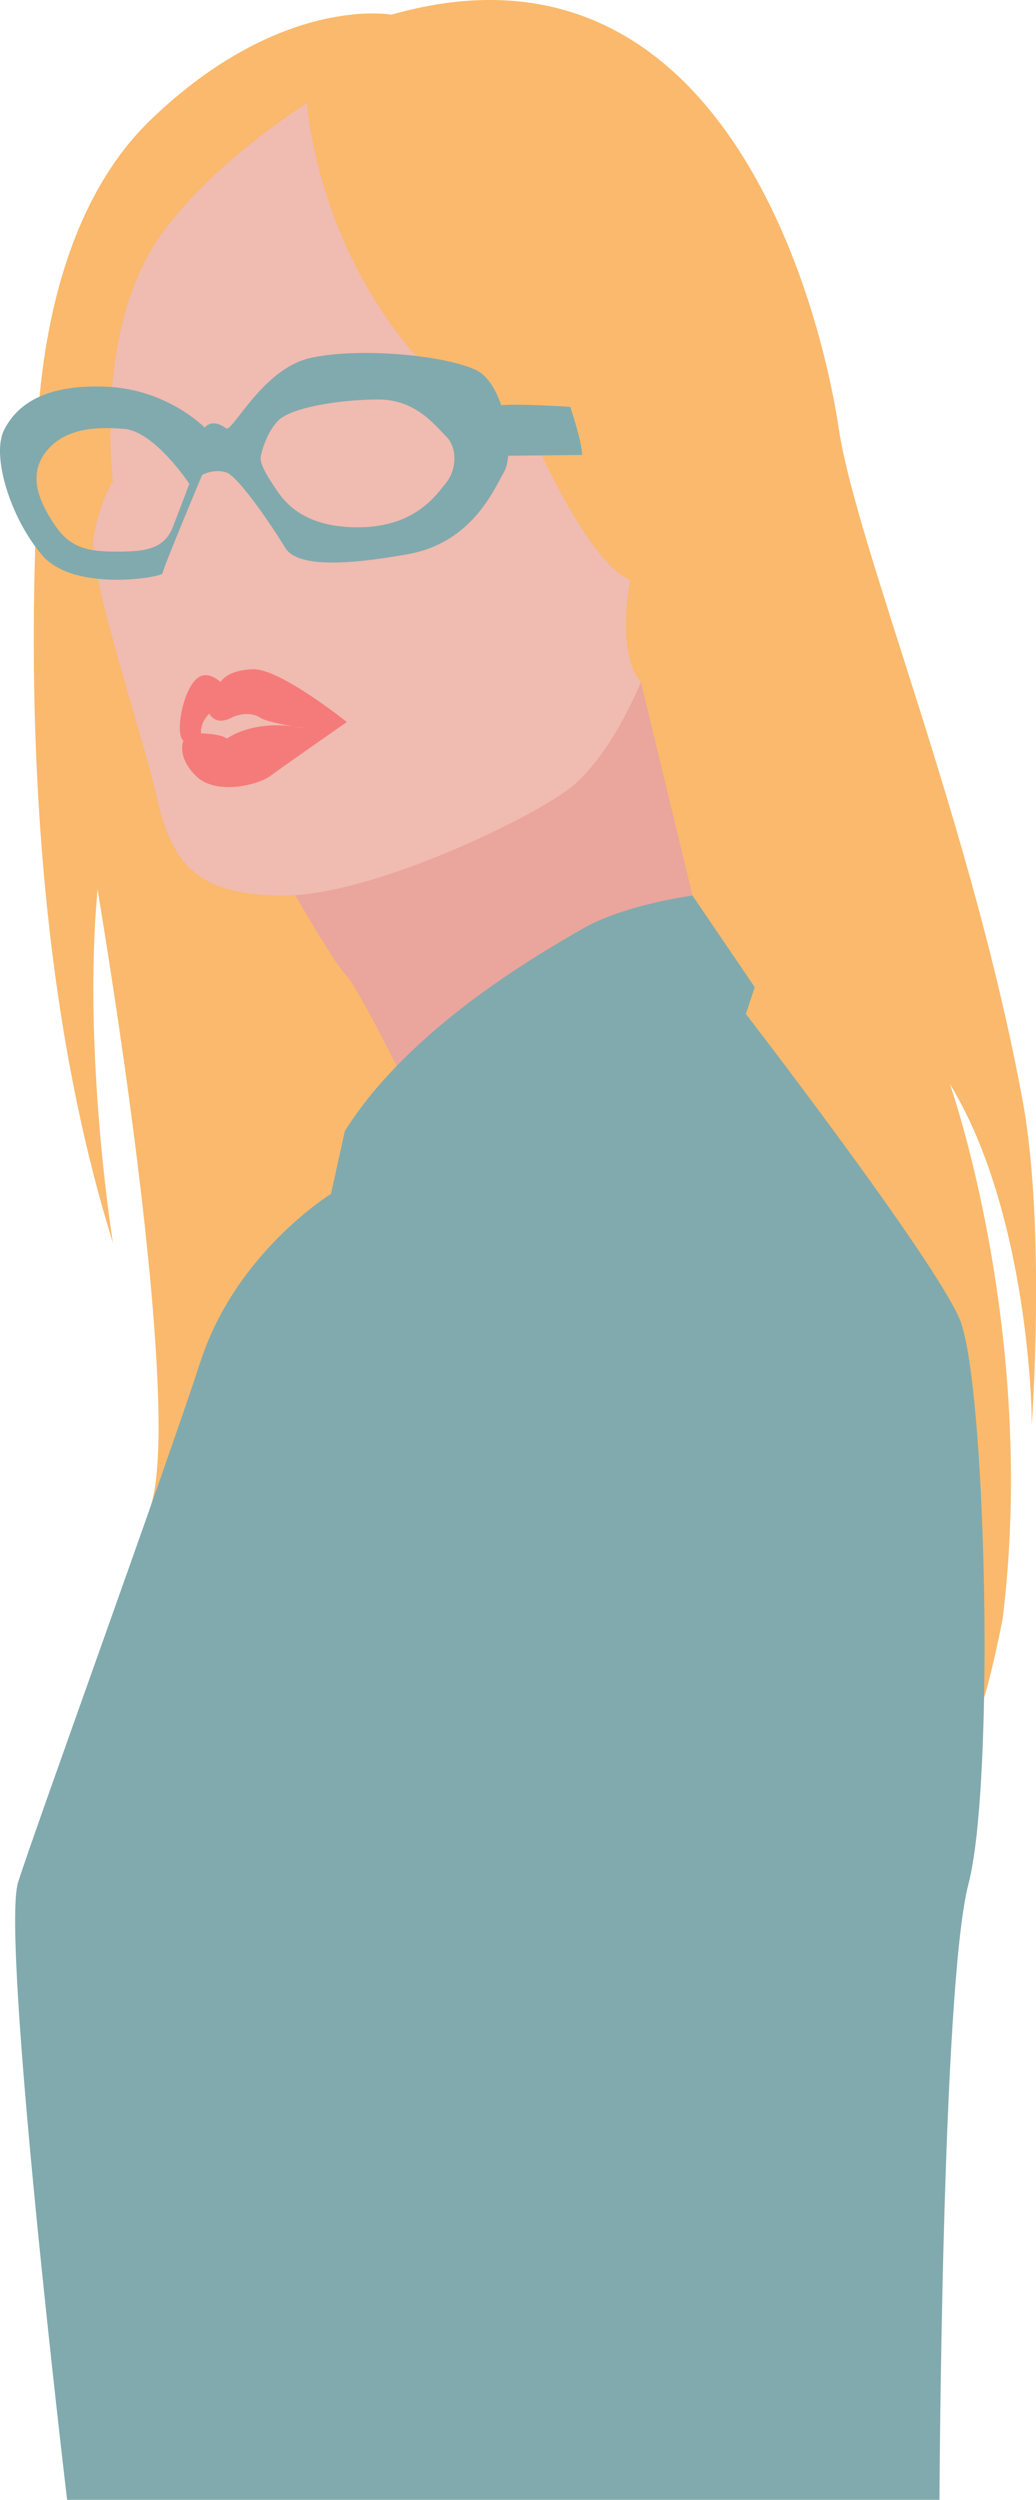
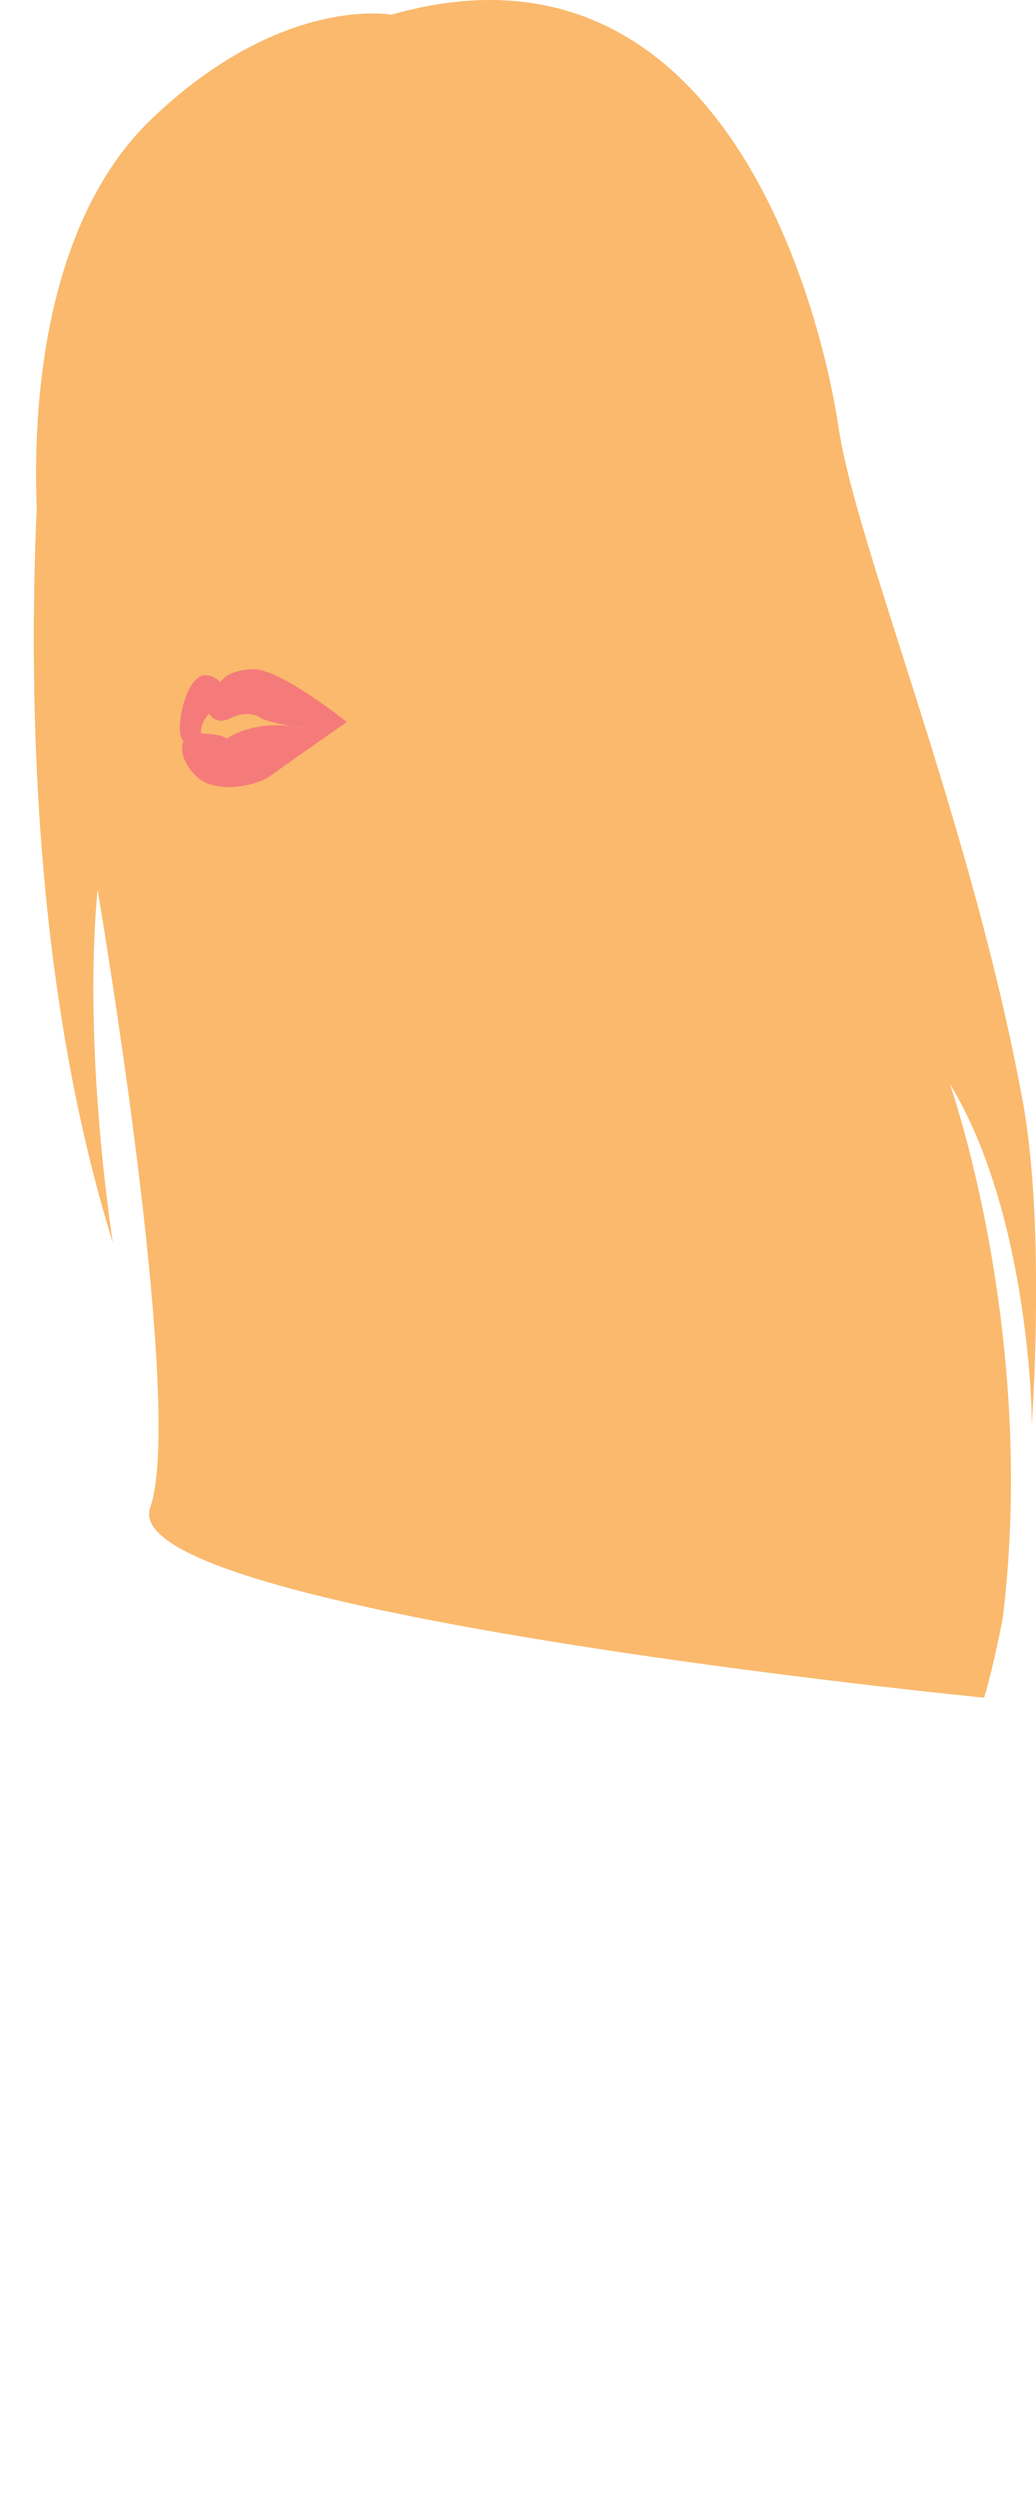
<svg xmlns="http://www.w3.org/2000/svg" fill="#000000" height="499.9" preserveAspectRatio="xMidYMid meet" version="1" viewBox="0.0 0.0 207.2 499.9" width="207.2" zoomAndPan="magnify">
  <defs>
    <clipPath id="a">
      <path d="M 6 0 L 207.211 0 L 207.211 340 L 6 340 Z M 6 0" />
    </clipPath>
    <clipPath id="b">
-       <path d="M 0 70 L 197 70 L 197 499.91 L 0 499.91 Z M 0 70" />
-     </clipPath>
+       </clipPath>
  </defs>
  <g>
    <g clip-path="url(#a)" id="change1_1">
      <path d="M 200.543 323.66 C 198.227 335.355 196.812 339.496 196.812 339.496 C 196.812 339.496 22.648 322.352 30.035 301.473 C 35.289 286.617 27.199 224.359 19.516 177.879 C 16.48 210.539 22.586 248.551 22.586 248.551 C 6.664 197.43 5.672 139.207 7.344 101.613 C 6.852 88.594 7.711 74.949 10.566 62.262 C 10.582 62.168 10.594 62.102 10.598 62.074 C 10.598 62.074 10.605 62.086 10.605 62.086 C 13.992 47.148 20.156 33.551 30.199 23.898 C 56.277 -1.152 78.262 2.938 78.262 2.938 C 144.727 -15.98 164.156 61.734 167.738 85.609 C 171.316 109.48 194.324 164.504 204.551 220.234 C 209.223 245.715 206.32 285.461 206.32 285.461 C 206.547 283.566 205.793 242.641 189.965 216.746 C 189.965 216.746 207.547 266.406 200.543 323.66" fill="#fab96c" />
    </g>
    <g id="change2_1">
-       <path d="M 128.188 136.406 L 138.492 179.086 C 138.492 179.086 134.305 192.277 128.188 213.336 C 122.07 234.391 79.426 213.336 79.426 213.336 C 79.426 213.336 71.332 197.094 69.109 194.871 C 66.887 192.648 59.109 179.086 59.109 179.086 C 60.219 172.191 128.188 136.406 128.188 136.406" fill="#eaa59c" />
-     </g>
+       </g>
    <g id="change3_1">
-       <path d="M 61.418 20.621 C 61.418 20.621 64.16 67.836 108.426 91.133 C 108.426 91.133 118.469 113.211 126.074 115.934 C 126.074 115.934 123.117 130.488 128.188 136.406 C 128.188 136.406 122.137 151.617 113.539 157.957 C 104.945 164.297 74.094 179.086 56.77 179.086 C 39.445 179.086 34.375 172.746 31.418 159.648 C 28.461 146.547 17.473 114.434 18.742 107.246 C 20.008 100.066 22.586 96.262 22.586 96.262 C 22.586 96.262 18.641 65.629 32.395 46.688 C 43.117 31.918 61.418 20.621 61.418 20.621" fill="#f0bbb0" />
-     </g>
+       </g>
    <g clip-path="url(#b)" id="change4_1">
-       <path d="M 150.953 197.418 L 149.172 202.758 C 149.172 202.758 186.562 251.273 191.902 263.734 C 197.242 276.195 199.023 356.312 193.684 376.785 C 188.34 397.258 187.895 499.91 187.895 499.91 L 13.422 499.91 C 13.422 499.91 0.07 387.469 3.633 376.34 C 7.191 365.215 33.008 294 40.129 272.191 C 47.25 250.383 66.199 238.746 66.199 238.746 L 68.965 226.191 C 81.965 205.43 107.992 190.672 116.422 185.773 C 124.852 180.879 138.492 179.086 138.492 179.086 Z M 89.254 96.504 C 87.207 99.059 82.957 105.449 71.535 105.449 C 60.109 105.449 56.531 99.824 54.996 97.523 C 53.465 95.223 51.789 92.625 52.184 91.133 C 52.184 91.133 52.953 87.043 55.508 84.23 C 58.066 81.422 68.289 79.887 75.703 79.887 C 83.117 79.887 86.953 84.996 89.254 87.301 C 91.555 89.602 91.297 93.945 89.254 96.504 Z M 34.547 105.449 C 32.758 110.051 28.41 110.309 23.297 110.309 C 18.184 110.309 14.348 109.797 11.281 105.449 C 8.215 101.105 5.402 95.48 8.98 90.621 C 12.559 85.766 18.695 85.254 24.832 85.766 C 30.969 86.277 37.867 96.758 37.867 96.758 C 37.867 96.758 36.336 100.848 34.547 105.449 Z M 114.051 81.363 C 114.051 81.363 104.086 80.684 100.238 81.031 C 99.133 77.785 97.402 74.973 95.059 73.922 C 88.336 70.906 71.414 69.453 61.961 71.613 C 52.508 73.773 46.441 86.57 45.219 85.656 C 42.34 83.504 40.938 85.512 40.938 85.512 C 40.938 85.512 33.523 77.84 21.254 77.328 C 8.98 76.816 3.355 80.906 0.801 86.02 C -1.758 91.133 2.078 103.66 8.469 111.074 C 14.859 118.488 32.5 115.422 32.5 114.652 C 32.5 113.887 40.426 94.969 40.426 94.969 C 40.426 94.969 42.727 93.691 45.219 94.457 C 47.711 95.223 54.742 105.707 57.043 109.539 C 59.344 113.375 68.801 113.121 81.586 110.82 C 94.367 108.52 98.691 98.078 100.852 94.301 C 101.266 93.57 101.527 92.465 101.633 91.133 L 116.422 90.984 C 116.422 88.371 114.051 81.363 114.051 81.363" fill="#81aaae" />
-     </g>
+       </g>
    <g id="change5_1">
      <path d="M 40.207 146.664 C 40 144.387 41.863 142.703 41.863 142.703 C 41.863 142.703 43.016 145.203 46.215 143.559 C 48.207 142.535 50.562 142.523 52.125 143.559 C 53.098 144.203 56.258 144.84 58.508 145.227 C 59.281 145.32 60.078 145.438 60.914 145.609 C 60.914 145.609 59.879 145.465 58.508 145.227 C 49.926 144.195 45.383 147.699 45.383 147.699 C 43.934 146.664 40.207 146.664 40.207 146.664 Z M 36.688 148.113 C 36.688 148.113 35.238 151.223 39.172 155.156 C 43.105 159.09 51.598 157.02 54.082 155.156 C 56.566 153.293 69.371 144.387 69.371 144.387 C 69.371 144.387 55.945 133.621 50.562 133.828 C 45.176 134.035 44.125 136.406 44.125 136.406 C 44.125 136.406 42.141 134.43 40.191 135.191 C 36.758 136.535 34.824 146.871 36.688 148.113" fill="#f57b7a" />
    </g>
  </g>
</svg>